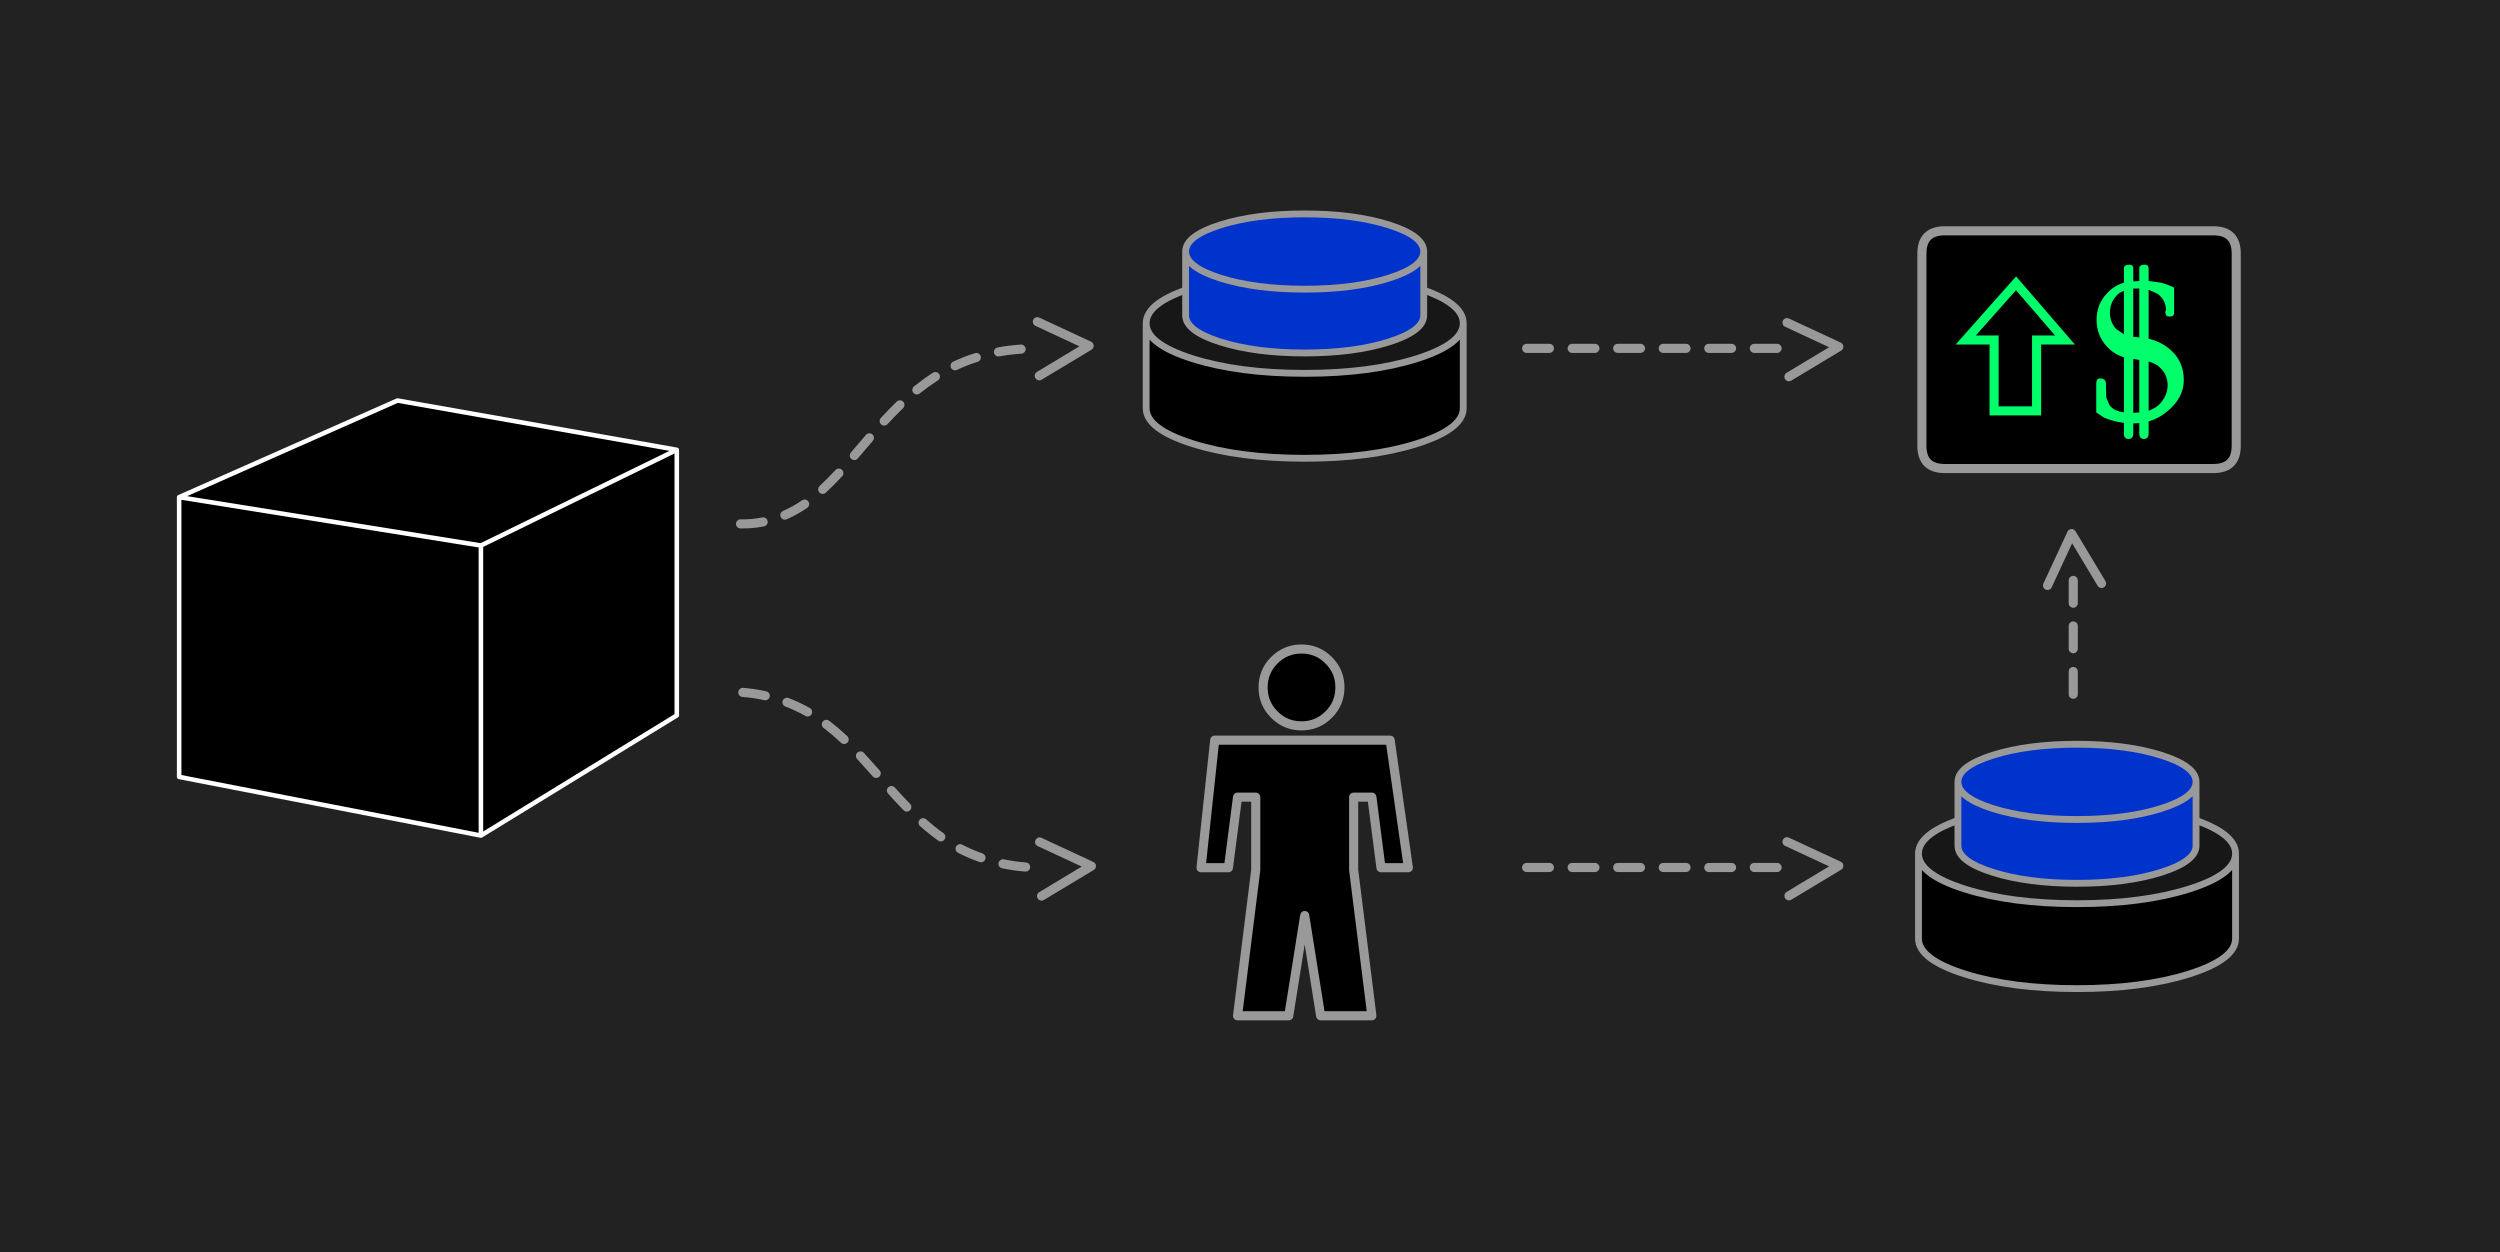
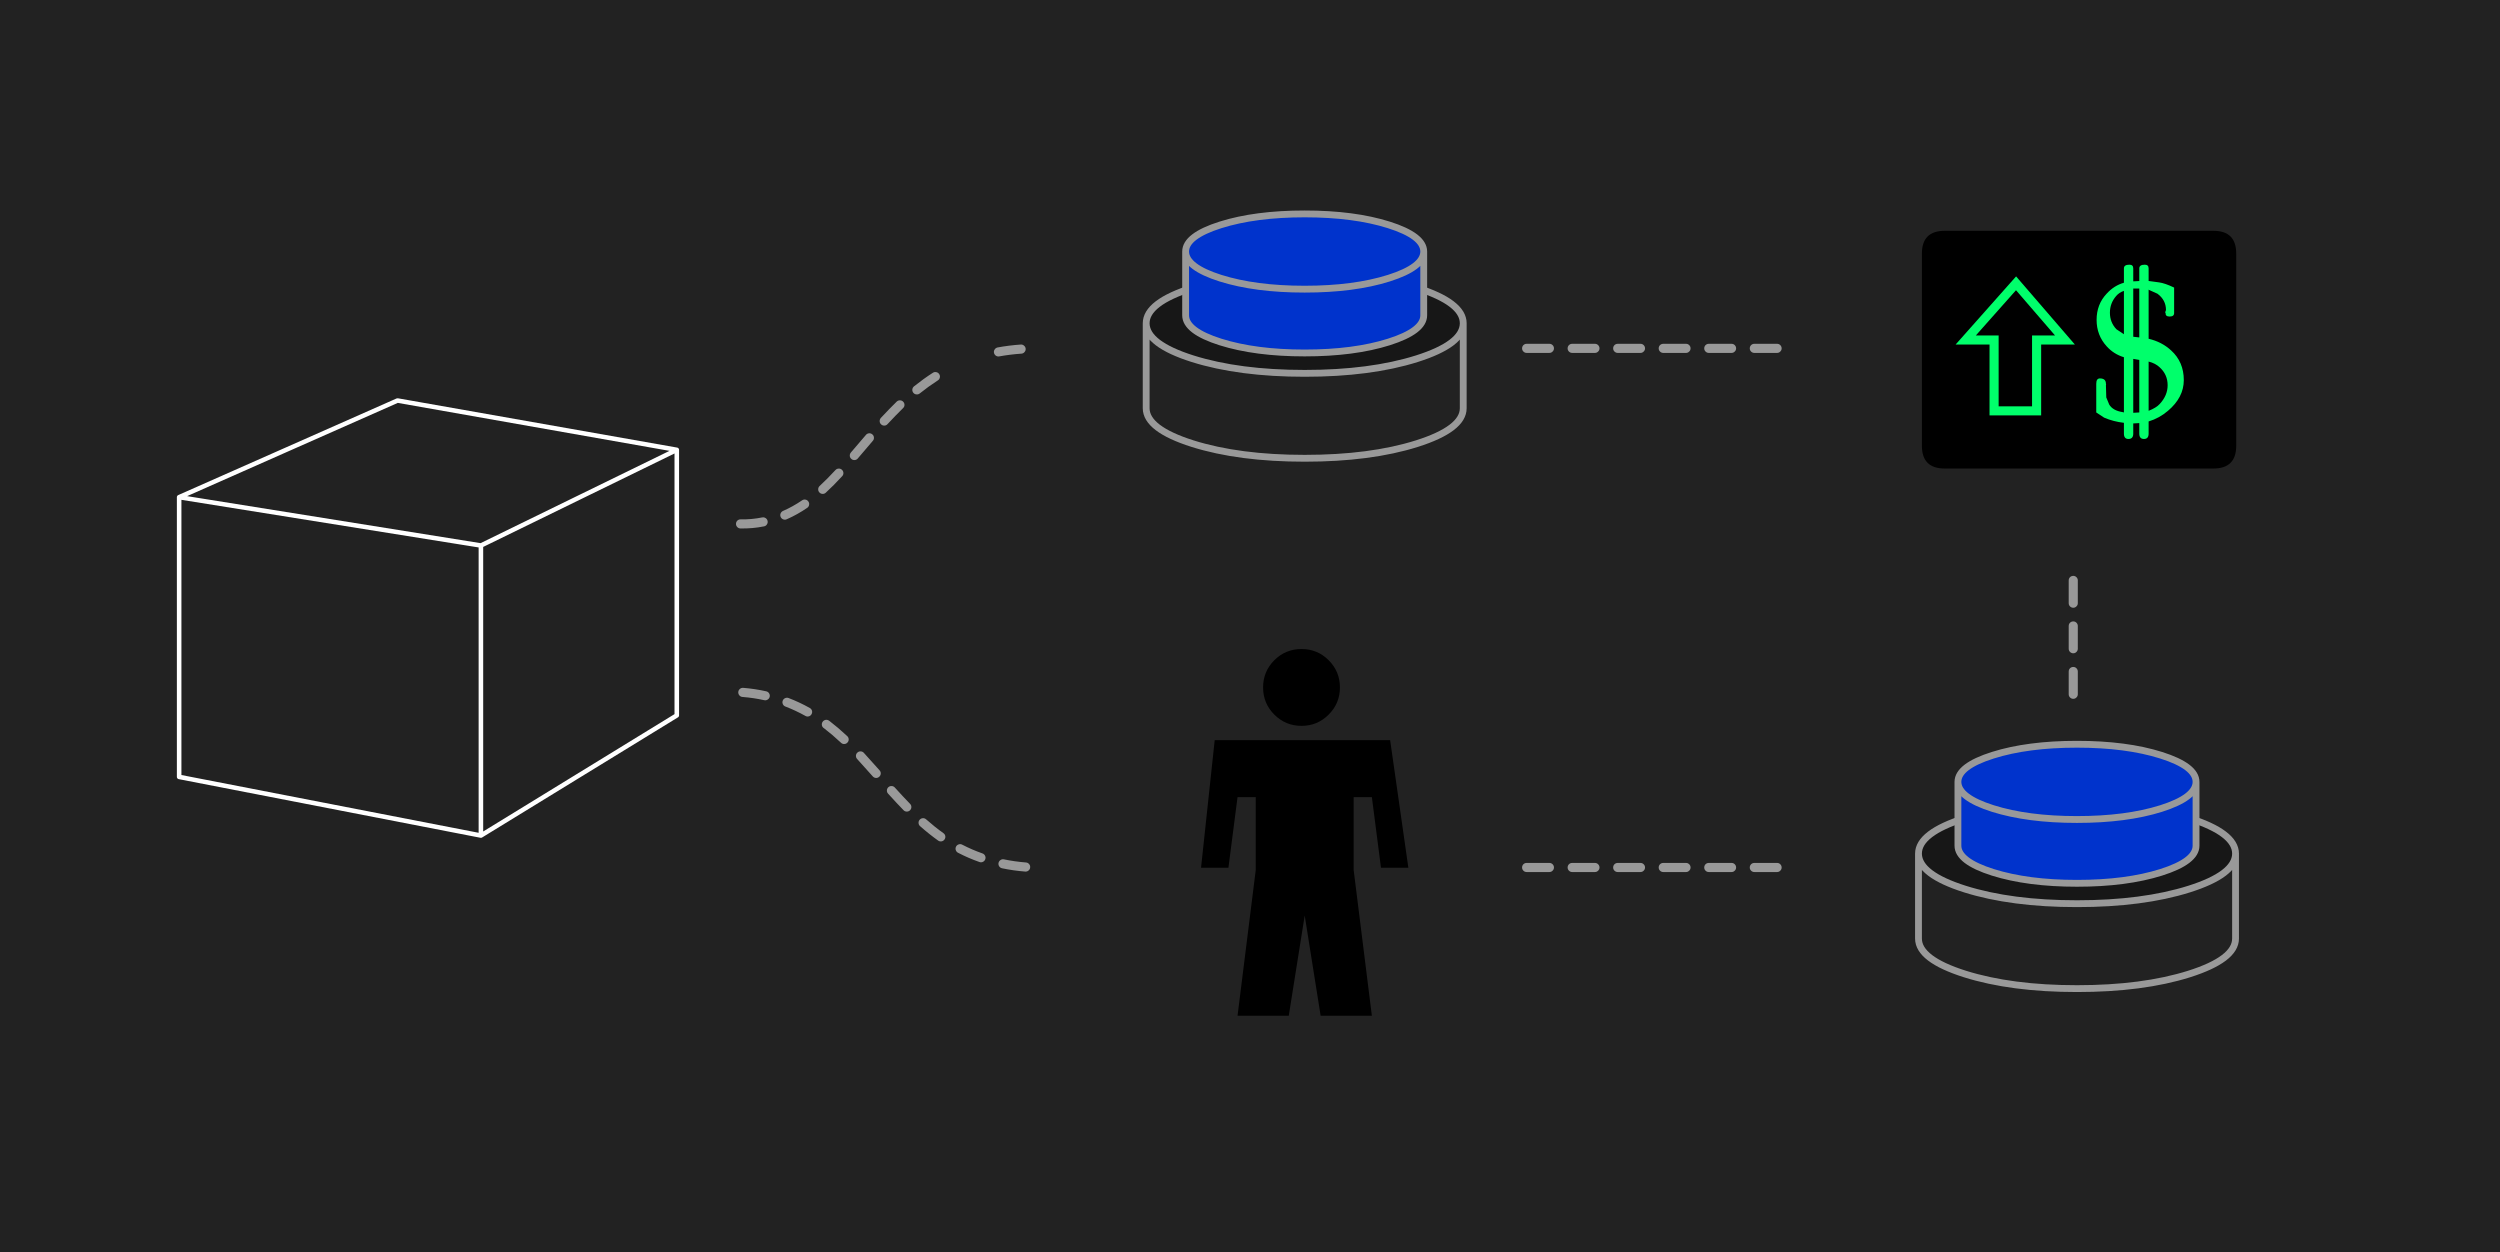
<svg xmlns="http://www.w3.org/2000/svg" xmlns:xlink="http://www.w3.org/1999/xlink" version="1.1" preserveAspectRatio="none" x="0px" y="0px" width="2196px" height="1100px" viewBox="0 0 2196 1100">
  <rect x="0" y="0" width="2196" height="1100" fill="#808080" stroke="none" />
  <defs>
    <radialGradient id="Gradient_1" gradientUnits="userSpaceOnUse" cx="0" cy="0" r="1086.7" fx="0" fy="0" gradientTransform="matrix( 0, 1, -12.358, 0, 1182.1,985.15) " spreadMethod="pad">
      <stop offset="0%" stop-color="#000000" />
      <stop offset="100%" stop-color="#001D2D" />
    </radialGradient>
    <g id="Layer11_0_FILL">
      <path fill="url(#Gradient_1)" stroke="none" d=" M 2311.45 1139.6 L 2311.45 -85.7 -126.25 -85.7 -126.25 1139.6 2311.45 1139.6 Z" />
    </g>
    <g id="Layer9_0_FILL">
      <path fill="#222222" stroke="none" d=" M -24.65 -112.55 Q -45.05 -109.1 -66.25 -105.75 L -66.25 1187.25 2328.6 1187.25 2328.6 70.7 Q 2279.85 -78.7 2167.95 -79.95 2121.85 -85.4 2071.35 -78.9 2020.8 -72.4 1934.85 -76.35 1848.85 -80.3 1758.8 -75.8 1672.993 -62.986 1650.9 -62.45 1628.855 -61.911 1526 -85.9 1423.198 -109.846 1283.1 -103.65 1142.95 -97.55 880 -123.5 852.2 -126.3 796.65 -121.65 713.7 -113.3 564 -125.65 414.25 -138 180 -131.4 67.1 -128.25 -24.65 -112.55 Z" />
    </g>
    <g id="Layer7_0_FILL">
      <path fill="#000000" stroke="none" d=" M 1964.3 222.75 Q 1964.3 202.75 1944.3 202.75 L 1708.2 202.75 Q 1688.2 202.75 1688.2 222.75 L 1688.2 391.55 Q 1688.2 411.55 1708.2 411.55 L 1944.3 411.55 Q 1964.3 411.55 1964.3 391.55 L 1964.3 222.75 Z" />
    </g>
    <g id="Layer5_0_STROKES_1_FILL">
-       <path fill="#999999" stroke="none" d=" M 877.7 761 Q 878.625 762.387 880.25 762.7 890.142 764.778 900.65 765.6 902.295 765.715 903.55 764.6 904.804 763.545 904.9 761.9 905.054 760.257 903.95 759 902.893 757.735 901.25 757.6 891.258 756.822 881.85 754.85 880.233 754.539 878.85 755.45 877.463 756.373 877.1 758 876.788 759.615 877.7 761 M 845.2 741.95 Q 843.72 741.191 842.15 741.7 840.571 742.203 839.8 743.65 839.041 745.137 839.55 746.7 840.045 748.279 841.5 749.05 850.604 753.78 860.35 757.2 861.931 757.772 863.4 757.05 864.921 756.332 865.45 754.75 866.023 753.219 865.3 751.7 864.581 750.229 863 749.65 853.797 746.42 845.2 741.95 M 806.85 722.95 Q 806.96 724.6 808.2 725.7 816.163 732.74 824.05 738.35 825.44 739.318 827.05 739.05 828.695 738.762 829.65 737.4 830.62 736.05 830.35 734.4 830.072 732.807 828.7 731.85 821.137 726.459 813.5 719.7 812.246 718.599 810.6 718.7 808.95 718.805 807.85 720.05 806.749 721.299 806.85 722.95 M 675.55 609 Q 674.686 607.62 673.05 607.25 663.207 605.044 652.8 604.2 651.187 604.084 649.9 605.15 648.66 606.228 648.5 607.85 648.383 609.528 649.45 610.8 650.525 612.063 652.15 612.2 661.993 612.969 671.3 615.05 672.929 615.413 674.3 614.5 675.731 613.636 676.1 612 676.464 610.42 675.55 609 M 692.7 613.15 Q 691.186 612.577 689.65 613.25 688.165 613.931 687.55 615.45 686.976 617.014 687.65 618.5 688.331 620.034 689.85 620.6 698.905 624.071 707.45 628.85 708.893 629.692 710.45 629.25 712.062 628.799 712.85 627.35 713.694 625.91 713.25 624.3 712.796 622.74 711.35 621.9 702.295 616.829 692.7 613.15 M 783.25 690.45 Q 781.604 690.364 780.35 691.45 779.139 692.595 779.05 694.25 778.967 695.895 780.05 697.1 787.543 705.395 793.7 711.7 794.859 712.883 796.5 712.9 798.157 712.914 799.35 711.75 800.534 710.595 800.55 708.95 800.573 707.294 799.4 706.1 793.37 699.905 786 691.75 784.902 690.54 783.25 690.45 M 745.5 649.4 Q 745.438 647.77 744.2 646.6 736.17 639.082 728.6 633.3 728.527 633.253 728.4 633.15 728.275 633.075 728.1 632.95 726.727 632.052 725.1 632.35 723.488 632.711 722.55 634.1 721.651 635.481 721.95 637.1 722.303 638.711 723.65 639.6 723.825 639.725 723.95 639.8 731.136 645.318 738.75 652.45 739.983 653.605 741.6 653.55 743.282 653.491 744.4 652.25 745.557 651.069 745.5 649.4 M 751.85 663.8 Q 751.78 665.473 752.9 666.7 757.583 671.784 766.65 682 767.768 683.244 769.4 683.35 771.066 683.438 772.3 682.3 773.546 681.222 773.65 679.55 773.748 677.936 772.65 676.7 763.517 666.416 758.8 661.3 757.673 660.077 756 660 754.373 659.929 753.15 661.05 751.924 662.175 751.85 663.8 M 672.55 455.1 Q 671.168 454.202 669.55 454.5 660.278 456.391 650.55 456.2 648.923 456.172 647.7 457.3 646.531 458.475 646.5 460.1 646.471 461.777 647.6 462.95 648.775 464.168 650.4 464.2 661.022 464.409 671.15 462.35 672.762 462.038 673.65 460.65 674.599 459.268 674.25 457.65 673.939 456.038 672.55 455.1 M 707.55 438.85 Q 705.925 438.568 704.55 439.5 696.367 445.076 687.8 448.8 686.285 449.503 685.65 451.05 685.076 452.584 685.75 454.1 686.415 455.619 687.95 456.2 689.48 456.836 691 456.15 700.233 452.124 709.05 446.1 710.417 445.164 710.7 443.55 711.035 441.924 710.1 440.55 709.167 439.181 707.55 438.85 M 736.7 411.6 Q 735.056 411.661 733.9 412.85 726.58 420.81 719.95 426.9 718.761 428.056 718.7 429.7 718.642 431.354 719.75 432.55 720.902 433.79 722.55 433.85 724.203 433.904 725.4 432.75 732.22 426.49 739.75 418.3 740.904 417.103 740.85 415.45 740.79 413.802 739.55 412.65 738.354 411.542 736.7 411.6 M 874.8 312.45 Q 876.164 313.383 877.75 313.05 887.256 311.325 897.2 310.65 898.864 310.53 899.95 309.25 901.052 308.023 900.95 306.35 900.831 304.735 899.55 303.65 898.324 302.549 896.65 302.65 886.244 303.375 876.3 305.2 874.692 305.533 873.75 306.9 872.815 308.261 873.1 309.85 873.431 311.504 874.8 312.45 M 859.4 310.45 Q 857.962 309.692 856.4 310.2 846.543 313.322 837.25 317.65 835.761 318.39 835.2 319.95 834.627 321.5 835.3 323 836.039 324.493 837.6 325.05 839.147 325.622 840.65 324.9 849.457 320.778 858.8 317.8 860.38 317.296 861.15 315.8 861.909 314.363 861.4 312.8 860.897 311.221 859.4 310.45 M 793.25 358.5 Q 794.469 357.357 794.5 355.7 794.528 354.058 793.35 352.85 792.21 351.68 790.55 351.65 788.91 351.625 787.7 352.75 781.306 358.989 773.75 367.1 772.646 368.347 772.7 370 772.76 371.648 773.95 372.75 775.196 373.908 776.85 373.85 778.494 373.789 779.6 372.55 786.994 364.611 793.25 358.5 M 763.35 380.6 Q 761.715 380.764 760.65 382 753.165 390.897 747.4 397.5 746.35 398.794 746.45 400.45 746.595 402.092 747.85 403.15 749.104 404.253 750.75 404.1 752.39 404.016 753.45 402.75 759.235 396.103 766.75 387.15 767.816 385.898 767.65 384.25 767.539 382.613 766.25 381.55 765 380.482 763.35 380.6 M 802.25 345 Q 803.311 346.293 804.95 346.45 806.592 346.66 807.9 345.6 815.826 339.264 823.8 334.15 825.194 333.268 825.55 331.65 825.914 330.043 825 328.65 824.121 327.255 822.5 326.9 820.894 326.539 819.5 327.4 811.174 332.736 802.9 339.35 801.612 340.411 801.4 342.05 801.24 343.697 802.25 345 M 1818.3 547 Q 1817.152 548.195 1817.15 549.85 L 1817.15 569.85 Q 1817.152 571.505 1818.3 572.65 1819.495 573.848 1821.15 573.85 1822.805 573.848 1823.95 572.65 1825.148 571.505 1825.15 569.85 L 1825.15 549.85 Q 1825.148 548.195 1823.95 547 1822.805 545.852 1821.15 545.85 1819.495 545.852 1818.3 547 M 1818.3 587 Q 1817.152 588.195 1817.15 589.85 L 1817.15 609.85 Q 1817.152 611.505 1818.3 612.65 1819.495 613.848 1821.15 613.85 1822.805 613.848 1823.95 612.65 1825.148 611.505 1825.15 609.85 L 1825.15 589.85 Q 1825.148 588.195 1823.95 587 1822.805 585.852 1821.15 585.85 1819.495 585.852 1818.3 587 M 1825.15 509.85 Q 1825.148 508.195 1823.95 507 1822.805 505.852 1821.15 505.85 1819.495 505.852 1818.3 507 1817.152 508.195 1817.15 509.85 L 1817.15 529.85 Q 1817.152 531.505 1818.3 532.65 1819.495 533.848 1821.15 533.85 1822.805 533.848 1823.95 532.65 1825.148 531.505 1825.15 529.85 L 1825.15 509.85 M 1537 762 Q 1537.002 763.655 1538.15 764.8 1539.345 765.998 1541 766 L 1561 766 Q 1562.655 765.998 1563.8 764.8 1564.998 763.655 1565 762 1564.998 760.345 1563.8 759.15 1562.655 758.002 1561 758 L 1541 758 Q 1539.345 758.002 1538.15 759.15 1537.002 760.345 1537 762 M 1483.8 759.15 Q 1482.655 758.002 1481 758 L 1461 758 Q 1459.345 758.002 1458.15 759.15 1457.002 760.345 1457 762 1457.002 763.655 1458.15 764.8 1459.345 765.998 1461 766 L 1481 766 Q 1482.655 765.998 1483.8 764.8 1484.998 763.655 1485 762 1484.998 760.345 1483.8 759.15 M 1498.15 759.15 Q 1497.002 760.345 1497 762 1497.002 763.655 1498.15 764.8 1499.345 765.998 1501 766 L 1521 766 Q 1522.655 765.998 1523.8 764.8 1524.998 763.655 1525 762 1524.998 760.345 1523.8 759.15 1522.655 758.002 1521 758 L 1501 758 Q 1499.345 758.002 1498.15 759.15 M 1443.8 759.15 Q 1442.655 758.002 1441 758 L 1421 758 Q 1419.345 758.002 1418.15 759.15 1417.002 760.345 1417 762 1417.002 763.655 1418.15 764.8 1419.345 765.998 1421 766 L 1441 766 Q 1442.655 765.998 1443.8 764.8 1444.998 763.655 1445 762 1444.998 760.345 1443.8 759.15 M 1403.8 759.15 Q 1402.655 758.002 1401 758 L 1381 758 Q 1379.345 758.002 1378.15 759.15 1377.002 760.345 1377 762 1377.002 763.655 1378.15 764.8 1379.345 765.998 1381 766 L 1401 766 Q 1402.655 765.998 1403.8 764.8 1404.998 763.655 1405 762 1404.998 760.345 1403.8 759.15 M 1363.8 759.15 Q 1362.655 758.002 1361 758 L 1341 758 Q 1339.345 758.002 1338.15 759.15 1337.002 760.345 1337 762 1337.002 763.655 1338.15 764.8 1339.345 765.998 1341 766 L 1361 766 Q 1362.655 765.998 1363.8 764.8 1364.998 763.655 1365 762 1364.998 760.345 1363.8 759.15 M 1483.8 303.15 Q 1482.655 302.002 1481 302 L 1461 302 Q 1459.345 302.002 1458.15 303.15 1457.002 304.345 1457 306 1457.002 307.655 1458.15 308.8 1459.345 309.998 1461 310 L 1481 310 Q 1482.655 309.998 1483.8 308.8 1484.998 307.655 1485 306 1484.998 304.345 1483.8 303.15 M 1537 306 Q 1537.002 307.655 1538.15 308.8 1539.345 309.998 1541 310 L 1561 310 Q 1562.655 309.998 1563.8 308.8 1564.998 307.655 1565 306 1564.998 304.345 1563.8 303.15 1562.655 302.002 1561 302 L 1541 302 Q 1539.345 302.002 1538.15 303.15 1537.002 304.345 1537 306 M 1523.8 303.15 Q 1522.655 302.002 1521 302 L 1501 302 Q 1499.345 302.002 1498.15 303.15 1497.002 304.345 1497 306 1497.002 307.655 1498.15 308.8 1499.345 309.998 1501 310 L 1521 310 Q 1522.655 309.998 1523.8 308.8 1524.998 307.655 1525 306 1524.998 304.345 1523.8 303.15 M 1403.8 303.15 Q 1402.655 302.002 1401 302 L 1381 302 Q 1379.345 302.002 1378.15 303.15 1377.002 304.345 1377 306 1377.002 307.655 1378.15 308.8 1379.345 309.998 1381 310 L 1401 310 Q 1402.655 309.998 1403.8 308.8 1404.998 307.655 1405 306 1404.998 304.345 1403.8 303.15 M 1443.8 303.15 Q 1442.655 302.002 1441 302 L 1421 302 Q 1419.345 302.002 1418.15 303.15 1417.002 304.345 1417 306 1417.002 307.655 1418.15 308.8 1419.345 309.998 1421 310 L 1441 310 Q 1442.655 309.998 1443.8 308.8 1444.998 307.655 1445 306 1444.998 304.345 1443.8 303.15 M 1363.8 303.15 Q 1362.655 302.002 1361 302 L 1341 302 Q 1339.345 302.002 1338.15 303.15 1337.002 304.345 1337 306 1337.002 307.655 1338.15 308.8 1339.345 309.998 1341 310 L 1361 310 Q 1362.655 309.998 1363.8 308.8 1364.998 307.655 1365 306 1364.998 304.345 1363.8 303.15 Z" />
+       <path fill="#999999" stroke="none" d=" M 877.7 761 Q 878.625 762.387 880.25 762.7 890.142 764.778 900.65 765.6 902.295 765.715 903.55 764.6 904.804 763.545 904.9 761.9 905.054 760.257 903.95 759 902.893 757.735 901.25 757.6 891.258 756.822 881.85 754.85 880.233 754.539 878.85 755.45 877.463 756.373 877.1 758 876.788 759.615 877.7 761 M 845.2 741.95 Q 843.72 741.191 842.15 741.7 840.571 742.203 839.8 743.65 839.041 745.137 839.55 746.7 840.045 748.279 841.5 749.05 850.604 753.78 860.35 757.2 861.931 757.772 863.4 757.05 864.921 756.332 865.45 754.75 866.023 753.219 865.3 751.7 864.581 750.229 863 749.65 853.797 746.42 845.2 741.95 M 806.85 722.95 Q 806.96 724.6 808.2 725.7 816.163 732.74 824.05 738.35 825.44 739.318 827.05 739.05 828.695 738.762 829.65 737.4 830.62 736.05 830.35 734.4 830.072 732.807 828.7 731.85 821.137 726.459 813.5 719.7 812.246 718.599 810.6 718.7 808.95 718.805 807.85 720.05 806.749 721.299 806.85 722.95 M 675.55 609 Q 674.686 607.62 673.05 607.25 663.207 605.044 652.8 604.2 651.187 604.084 649.9 605.15 648.66 606.228 648.5 607.85 648.383 609.528 649.45 610.8 650.525 612.063 652.15 612.2 661.993 612.969 671.3 615.05 672.929 615.413 674.3 614.5 675.731 613.636 676.1 612 676.464 610.42 675.55 609 M 692.7 613.15 Q 691.186 612.577 689.65 613.25 688.165 613.931 687.55 615.45 686.976 617.014 687.65 618.5 688.331 620.034 689.85 620.6 698.905 624.071 707.45 628.85 708.893 629.692 710.45 629.25 712.062 628.799 712.85 627.35 713.694 625.91 713.25 624.3 712.796 622.74 711.35 621.9 702.295 616.829 692.7 613.15 M 783.25 690.45 Q 781.604 690.364 780.35 691.45 779.139 692.595 779.05 694.25 778.967 695.895 780.05 697.1 787.543 705.395 793.7 711.7 794.859 712.883 796.5 712.9 798.157 712.914 799.35 711.75 800.534 710.595 800.55 708.95 800.573 707.294 799.4 706.1 793.37 699.905 786 691.75 784.902 690.54 783.25 690.45 M 745.5 649.4 Q 745.438 647.77 744.2 646.6 736.17 639.082 728.6 633.3 728.527 633.253 728.4 633.15 728.275 633.075 728.1 632.95 726.727 632.052 725.1 632.35 723.488 632.711 722.55 634.1 721.651 635.481 721.95 637.1 722.303 638.711 723.65 639.6 723.825 639.725 723.95 639.8 731.136 645.318 738.75 652.45 739.983 653.605 741.6 653.55 743.282 653.491 744.4 652.25 745.557 651.069 745.5 649.4 M 751.85 663.8 Q 751.78 665.473 752.9 666.7 757.583 671.784 766.65 682 767.768 683.244 769.4 683.35 771.066 683.438 772.3 682.3 773.546 681.222 773.65 679.55 773.748 677.936 772.65 676.7 763.517 666.416 758.8 661.3 757.673 660.077 756 660 754.373 659.929 753.15 661.05 751.924 662.175 751.85 663.8 M 672.55 455.1 Q 671.168 454.202 669.55 454.5 660.278 456.391 650.55 456.2 648.923 456.172 647.7 457.3 646.531 458.475 646.5 460.1 646.471 461.777 647.6 462.95 648.775 464.168 650.4 464.2 661.022 464.409 671.15 462.35 672.762 462.038 673.65 460.65 674.599 459.268 674.25 457.65 673.939 456.038 672.55 455.1 M 707.55 438.85 Q 705.925 438.568 704.55 439.5 696.367 445.076 687.8 448.8 686.285 449.503 685.65 451.05 685.076 452.584 685.75 454.1 686.415 455.619 687.95 456.2 689.48 456.836 691 456.15 700.233 452.124 709.05 446.1 710.417 445.164 710.7 443.55 711.035 441.924 710.1 440.55 709.167 439.181 707.55 438.85 M 736.7 411.6 Q 735.056 411.661 733.9 412.85 726.58 420.81 719.95 426.9 718.761 428.056 718.7 429.7 718.642 431.354 719.75 432.55 720.902 433.79 722.55 433.85 724.203 433.904 725.4 432.75 732.22 426.49 739.75 418.3 740.904 417.103 740.85 415.45 740.79 413.802 739.55 412.65 738.354 411.542 736.7 411.6 M 874.8 312.45 Q 876.164 313.383 877.75 313.05 887.256 311.325 897.2 310.65 898.864 310.53 899.95 309.25 901.052 308.023 900.95 306.35 900.831 304.735 899.55 303.65 898.324 302.549 896.65 302.65 886.244 303.375 876.3 305.2 874.692 305.533 873.75 306.9 872.815 308.261 873.1 309.85 873.431 311.504 874.8 312.45 M 859.4 310.45 M 793.25 358.5 Q 794.469 357.357 794.5 355.7 794.528 354.058 793.35 352.85 792.21 351.68 790.55 351.65 788.91 351.625 787.7 352.75 781.306 358.989 773.75 367.1 772.646 368.347 772.7 370 772.76 371.648 773.95 372.75 775.196 373.908 776.85 373.85 778.494 373.789 779.6 372.55 786.994 364.611 793.25 358.5 M 763.35 380.6 Q 761.715 380.764 760.65 382 753.165 390.897 747.4 397.5 746.35 398.794 746.45 400.45 746.595 402.092 747.85 403.15 749.104 404.253 750.75 404.1 752.39 404.016 753.45 402.75 759.235 396.103 766.75 387.15 767.816 385.898 767.65 384.25 767.539 382.613 766.25 381.55 765 380.482 763.35 380.6 M 802.25 345 Q 803.311 346.293 804.95 346.45 806.592 346.66 807.9 345.6 815.826 339.264 823.8 334.15 825.194 333.268 825.55 331.65 825.914 330.043 825 328.65 824.121 327.255 822.5 326.9 820.894 326.539 819.5 327.4 811.174 332.736 802.9 339.35 801.612 340.411 801.4 342.05 801.24 343.697 802.25 345 M 1818.3 547 Q 1817.152 548.195 1817.15 549.85 L 1817.15 569.85 Q 1817.152 571.505 1818.3 572.65 1819.495 573.848 1821.15 573.85 1822.805 573.848 1823.95 572.65 1825.148 571.505 1825.15 569.85 L 1825.15 549.85 Q 1825.148 548.195 1823.95 547 1822.805 545.852 1821.15 545.85 1819.495 545.852 1818.3 547 M 1818.3 587 Q 1817.152 588.195 1817.15 589.85 L 1817.15 609.85 Q 1817.152 611.505 1818.3 612.65 1819.495 613.848 1821.15 613.85 1822.805 613.848 1823.95 612.65 1825.148 611.505 1825.15 609.85 L 1825.15 589.85 Q 1825.148 588.195 1823.95 587 1822.805 585.852 1821.15 585.85 1819.495 585.852 1818.3 587 M 1825.15 509.85 Q 1825.148 508.195 1823.95 507 1822.805 505.852 1821.15 505.85 1819.495 505.852 1818.3 507 1817.152 508.195 1817.15 509.85 L 1817.15 529.85 Q 1817.152 531.505 1818.3 532.65 1819.495 533.848 1821.15 533.85 1822.805 533.848 1823.95 532.65 1825.148 531.505 1825.15 529.85 L 1825.15 509.85 M 1537 762 Q 1537.002 763.655 1538.15 764.8 1539.345 765.998 1541 766 L 1561 766 Q 1562.655 765.998 1563.8 764.8 1564.998 763.655 1565 762 1564.998 760.345 1563.8 759.15 1562.655 758.002 1561 758 L 1541 758 Q 1539.345 758.002 1538.15 759.15 1537.002 760.345 1537 762 M 1483.8 759.15 Q 1482.655 758.002 1481 758 L 1461 758 Q 1459.345 758.002 1458.15 759.15 1457.002 760.345 1457 762 1457.002 763.655 1458.15 764.8 1459.345 765.998 1461 766 L 1481 766 Q 1482.655 765.998 1483.8 764.8 1484.998 763.655 1485 762 1484.998 760.345 1483.8 759.15 M 1498.15 759.15 Q 1497.002 760.345 1497 762 1497.002 763.655 1498.15 764.8 1499.345 765.998 1501 766 L 1521 766 Q 1522.655 765.998 1523.8 764.8 1524.998 763.655 1525 762 1524.998 760.345 1523.8 759.15 1522.655 758.002 1521 758 L 1501 758 Q 1499.345 758.002 1498.15 759.15 M 1443.8 759.15 Q 1442.655 758.002 1441 758 L 1421 758 Q 1419.345 758.002 1418.15 759.15 1417.002 760.345 1417 762 1417.002 763.655 1418.15 764.8 1419.345 765.998 1421 766 L 1441 766 Q 1442.655 765.998 1443.8 764.8 1444.998 763.655 1445 762 1444.998 760.345 1443.8 759.15 M 1403.8 759.15 Q 1402.655 758.002 1401 758 L 1381 758 Q 1379.345 758.002 1378.15 759.15 1377.002 760.345 1377 762 1377.002 763.655 1378.15 764.8 1379.345 765.998 1381 766 L 1401 766 Q 1402.655 765.998 1403.8 764.8 1404.998 763.655 1405 762 1404.998 760.345 1403.8 759.15 M 1363.8 759.15 Q 1362.655 758.002 1361 758 L 1341 758 Q 1339.345 758.002 1338.15 759.15 1337.002 760.345 1337 762 1337.002 763.655 1338.15 764.8 1339.345 765.998 1341 766 L 1361 766 Q 1362.655 765.998 1363.8 764.8 1364.998 763.655 1365 762 1364.998 760.345 1363.8 759.15 M 1483.8 303.15 Q 1482.655 302.002 1481 302 L 1461 302 Q 1459.345 302.002 1458.15 303.15 1457.002 304.345 1457 306 1457.002 307.655 1458.15 308.8 1459.345 309.998 1461 310 L 1481 310 Q 1482.655 309.998 1483.8 308.8 1484.998 307.655 1485 306 1484.998 304.345 1483.8 303.15 M 1537 306 Q 1537.002 307.655 1538.15 308.8 1539.345 309.998 1541 310 L 1561 310 Q 1562.655 309.998 1563.8 308.8 1564.998 307.655 1565 306 1564.998 304.345 1563.8 303.15 1562.655 302.002 1561 302 L 1541 302 Q 1539.345 302.002 1538.15 303.15 1537.002 304.345 1537 306 M 1523.8 303.15 Q 1522.655 302.002 1521 302 L 1501 302 Q 1499.345 302.002 1498.15 303.15 1497.002 304.345 1497 306 1497.002 307.655 1498.15 308.8 1499.345 309.998 1501 310 L 1521 310 Q 1522.655 309.998 1523.8 308.8 1524.998 307.655 1525 306 1524.998 304.345 1523.8 303.15 M 1403.8 303.15 Q 1402.655 302.002 1401 302 L 1381 302 Q 1379.345 302.002 1378.15 303.15 1377.002 304.345 1377 306 1377.002 307.655 1378.15 308.8 1379.345 309.998 1381 310 L 1401 310 Q 1402.655 309.998 1403.8 308.8 1404.998 307.655 1405 306 1404.998 304.345 1403.8 303.15 M 1443.8 303.15 Q 1442.655 302.002 1441 302 L 1421 302 Q 1419.345 302.002 1418.15 303.15 1417.002 304.345 1417 306 1417.002 307.655 1418.15 308.8 1419.345 309.998 1421 310 L 1441 310 Q 1442.655 309.998 1443.8 308.8 1444.998 307.655 1445 306 1444.998 304.345 1443.8 303.15 M 1363.8 303.15 Q 1362.655 302.002 1361 302 L 1341 302 Q 1339.345 302.002 1338.15 303.15 1337.002 304.345 1337 306 1337.002 307.655 1338.15 308.8 1339.345 309.998 1341 310 L 1361 310 Q 1362.655 309.998 1363.8 308.8 1364.998 307.655 1365 306 1364.998 304.345 1363.8 303.15 Z" />
    </g>
    <g id="Layer5_1_FILL">
-       <path fill="#000000" stroke="none" d=" M 193.1 331.8 L 553.3 389.5 787.1 275.3 453.75 216.45 193.1 331.8 M 553.3 735.7 L 553.3 389.5 193.1 331.8 193.1 665.7 553.3 735.7 M 787.1 592.3 L 787.1 275.3 553.3 389.5 553.3 735.7 787.1 592.3 Z" />
-     </g>
+       </g>
    <g id="blue_button_0_Layer1_0_FILL">
-       <path fill="#000000" stroke="none" d=" M -0.6 95.3 L -0.6 169.65 Q -0.6 187.85 40.15 200.75 81 213.6 138.65 213.6 196.35 213.6 237.15 200.75 277.9 187.85 277.9 169.65 L 277.9 95.3 Q 277.55 113.35 237.15 126.15 196.35 139 138.65 139 81 139 40.15 126.15 -0.25 113.35 -0.6 95.3 Z" />
      <path fill="#171717" stroke="none" d=" M -0.6 95 L -0.6 95.3 Q -0.25 113.35 40.15 126.15 81 139 138.65 139 196.35 139 237.15 126.15 277.55 113.35 277.9 95.3 L 277.9 95 Q 277.9 76.8 237.15 63.85 196.35 50.95 138.65 50.95 81 50.95 40.15 63.85 -0.6 76.8 -0.6 95 Z" />
    </g>
    <g id="blue_button_0_Layer0_0_FILL">
      <path fill="#0033CC" stroke="none" d=" M 243.2 88.05 L 243.2 32.2 Q 242.95 45.75 212.55 55.4 181.95 65.05 138.6 65.05 95.3 65.05 64.65 55.4 34.3 45.75 34.05 32.2 L 34.05 88.05 Q 34.05 101.75 64.65 111.45 95.3 121.1 138.6 121.1 181.95 121.1 212.55 111.45 243.2 101.75 243.2 88.05 M 243.2 32.2 L 243.2 32 Q 243.2 18.3 212.55 8.6 181.95 -1.05 138.6 -1.05 95.3 -1.05 64.65 8.6 34.05 18.3 34.05 32 L 34.05 32.2 Q 34.3 45.75 64.65 55.4 95.3 65.05 138.6 65.05 181.95 65.05 212.55 55.4 242.95 45.75 243.2 32.2 Z" />
    </g>
    <g id="Layer1_0_MEMBER_1_FILL">
      <path fill="#00FF6B" stroke="none" d=" M 1992.1 331.9 Q 1992.1 328.65 1988.75 328.65 1983.9 328.65 1983.9 331.9 L 1983.9 343 1978.6 343.3 1978.6 331.9 Q 1978.6 328.65 1975.25 328.65 1970.4 328.65 1970.4 331.9 L 1970.4 344.5 Q 1961.75 346.95 1955.2 354.15 1946.4 363.5 1946.4 377.15 1946.4 390.6 1955.2 400.3 1961.35 407.2 1970.4 409.95 L 1970.4 458.45 1969.25 458.15 Q 1960.75 456.85 1957.5 451.55 L 1954.9 445.25 1954.6 434.55 Q 1954.9 433.7 1954.6 433.25 1954.6 428.55 1949.3 428.55 1946.1 428.55 1946.1 433.25 L 1946.1 458.45 1953 463 Q 1961.2 466.5 1970.4 467.55 L 1970.4 477.05 Q 1970.4 481.75 1974.35 481.75 1978.6 481.75 1978.6 477.05 L 1978.6 468.1 1983.9 467.8 1983.9 477.05 Q 1983.9 481.75 1988 481.75 1992.1 481.75 1992.1 477.05 L 1992.1 466.35 Q 2001.6 463.45 2009.1 457 2023 445.25 2023 430.05 2023 414.05 2011.85 403.95 2003.8 396.5 1992.1 393.7 L 1992.1 350.5 1992.4 350.8 1999.85 354.15 Q 2007.35 359.7 2007.35 368.5 L 2006.75 370.1 Q 2006.45 370.85 2007.05 371.15 2006.75 374.2 2010.55 374.2 2014.5 374.2 2014.5 371.15 L 2014.5 348.75 Q 2006.45 344.9 2001.3 344.2 L 1992.4 343 1992.1 343 1992.1 331.9 M 1978.6 349.6 L 1983.9 349.6 1983.9 392.55 Q 1982.45 392.4 1981.25 392.25 1980.1 392.1 1978.6 391.95 L 1978.6 349.6 M 1958.1 370.85 Q 1958.1 362.5 1963.55 356.2 1966.15 353.1 1970.4 351.65 L 1970.4 389.75 1963.8 385.35 Q 1958.1 379.35 1958.1 370.85 M 2001.9 418.9 Q 2008.8 425.2 2008.8 434.55 2008.8 443.5 2001.9 450.95 1998.85 454.35 1992.1 457 L 1992.1 413.75 Q 1998.1 415.25 2001.9 418.9 M 1978.6 411.4 L 1983.9 412.3 1983.9 458.45 1978.6 458.75 1978.6 411.4 Z" />
    </g>
    <g id="Layer1_1_FILL">
      <path fill="#000000" stroke="none" d=" M 1074.3 740.2 L 1090.3 740.2 1090.3 804.2 1074.3 932.25 1119.3 932.25 1133.3 844.2 1147.3 932.25 1192.3 932.25 1176.3 804.2 1176.3 740.2 1192.3 740.2 1200.3 802.2 1224.35 802.2 1208.35 690.15 1054.25 690.15 1042.25 802.2 1066.3 802.2 1074.3 740.2 M 1130.5 610.1 Q 1116.5 610.1 1106.6 619.95 1096.75 629.85 1096.75 643.85 1096.75 657.85 1106.6 667.7 1116.5 677.6 1130.5 677.6 1144.5 677.6 1154.35 667.7 1164.25 657.85 1164.25 643.85 1164.25 629.85 1154.35 619.95 1144.5 610.1 1130.5 610.1 Z" />
    </g>
    <path id="Layer10_0_1_STROKES" stroke="#FFFFFF" stroke-opacity="0.376" stroke-width="3" stroke-linejoin="round" stroke-linecap="round" fill="none" d=" M -66.25 -156.75 Q -2.1 -160.85 81.1 -160.65 145.8 -160.45 246.9 -157.6 304.2 -156 422 -152.5 557.4 -149 713.25 -157.95 753.3 -160.2 825 -164.55 884.15 -167.7 950 -161.75 L 1172 -141.7 Q 1273.25 -125.9 1319 -127.95 1359.6 -129.75 1385.15 -129.2 1434.4 -128.2 1472 -120.05 1519.7 -136.7 1567.4 -120.05 1596.2 -115.35 1619.45 -106.5 1642.65 -97.65 1660.3 -92.25 1677.9 -86.9 1717.55 -100.35 1757.2 -113.9 1802.7 -107.15 2133.15 -112.7 2210.95 -120.4 2278.25 -127.05 2328.6 -114.25" />
    <path id="Layer9_0_1_STROKES" stroke="#FFFFFF" stroke-width="6" stroke-linejoin="round" stroke-linecap="round" fill="none" d=" M -66.25 -105.75 Q -45.05 -109.1 -24.65 -112.55 67.1 -128.25 180 -131.4 414.25 -138 564 -125.65 713.7 -113.3 796.65 -121.65 852.2 -126.3 880 -123.5 1142.95 -97.55 1283.1 -103.65 1423.198 -109.846 1526.025 -85.875 1628.855 -61.911 1650.925 -62.45 1672.993 -62.986 1758.8 -75.8 1848.85 -80.3 1934.85 -76.35 2020.8 -72.4 2071.35 -78.9 2121.85 -85.4 2167.95 -79.95 2279.85 -78.7 2328.6 70.7" />
-     <path id="Layer7_0_1_STROKES" stroke="#999999" stroke-width="8" stroke-linejoin="round" stroke-linecap="round" fill="none" d=" M 1708.2 202.75 L 1944.3 202.75 Q 1964.3 202.75 1964.3 222.75 L 1964.3 391.55 Q 1964.3 411.55 1944.3 411.55 L 1708.2 411.55 Q 1688.2 411.55 1688.2 391.55 L 1688.2 222.75 Q 1688.2 202.75 1708.2 202.75 Z" />
-     <path id="Layer5_0_1_STROKES" stroke="#999999" stroke-width="8" stroke-linejoin="round" stroke-linecap="round" fill="none" d=" M 1571.4 330.9 L 1615.2 304.55 1569.7 283.4 M 1571.4 786.9 L 1615.2 760.55 1569.7 739.4 M 1846 512.5 L 1819.7 468.7 1798.55 514.25 M 912.9 330.1 L 956.7 303.75 911.2 282.6 M 914.9 787.1 L 958.7 760.75 913.2 739.6" />
    <path id="Layer5_1_1_STROKES" stroke="#FFFFFF" stroke-width="4" stroke-linejoin="round" stroke-linecap="round" fill="none" d=" M 594.778 395.249 L 594.778 628.65 422.635 734.233 157.426 682.693 157.426 436.848 349.338 351.918 594.778 395.249 Z M 594.778 395.249 L 422.635 479.332 422.635 734.233 M 157.426 436.848 L 422.635 479.332" />
    <path id="blue_button_0_Layer1_0_1_STROKES" stroke="#999999" stroke-width="6" stroke-linejoin="round" stroke-linecap="round" fill="none" d=" M -0.6 95.3 L -0.6 95 Q -0.6 76.8 40.15 63.85 81 50.95 138.65 50.95 196.35 50.95 237.15 63.85 277.9 76.8 277.9 95 L 277.9 95.3 277.9 169.65 Q 277.9 187.85 237.15 200.75 196.35 213.6 138.65 213.6 81 213.6 40.15 200.75 -0.6 187.85 -0.6 169.65 L -0.6 95.3 Q -0.25 113.35 40.15 126.15 81 139 138.65 139 196.35 139 237.15 126.15 277.55 113.35 277.9 95.3" />
    <path id="blue_button_0_Layer0_0_1_STROKES" stroke="#999999" stroke-width="6" stroke-linejoin="round" stroke-linecap="round" fill="none" d=" M 34.05 32.2 L 34.05 32 Q 34.05 18.3 64.65 8.6 95.3 -1.05 138.6 -1.05 181.95 -1.05 212.55 8.6 243.2 18.3 243.2 32 L 243.2 32.2 243.2 88.05 Q 243.2 101.75 212.55 111.45 181.95 121.1 138.6 121.1 95.3 121.1 64.65 111.45 34.05 101.75 34.05 88.05 L 34.05 32.2 Q 34.3 45.75 64.65 55.4 95.3 65.05 138.6 65.05 181.95 65.05 212.55 55.4 242.95 45.75 243.2 32.2" />
    <path id="Layer1_0_MEMBER_0_1_STROKES" stroke="#00FF6B" stroke-width="8" stroke-linejoin="miter" stroke-linecap="round" stroke-miterlimit="3" fill="none" d=" M 1875.65 345 L 1831.45 394.8 1856.35 394.8 1856.35 457.05 1893.7 457.05 1893.7 394.8 1918.6 394.8 1875.65 345 Z" />
-     <path id="Layer1_1_1_STROKES" stroke="#999999" stroke-width="8" stroke-linejoin="round" stroke-linecap="round" fill="none" d=" M 1164.25 643.85 Q 1164.25 657.85 1154.35 667.7 1144.5 677.6 1130.5 677.6 1116.5 677.6 1106.6 667.7 1096.75 657.85 1096.75 643.85 1096.75 629.85 1106.6 619.95 1116.5 610.1 1130.5 610.1 1144.5 610.1 1154.35 619.95 1164.25 629.85 1164.25 643.85 Z M 1208.35 690.15 L 1054.25 690.15 1042.25 802.2 1066.3 802.2 1074.3 740.2 1090.3 740.2 1090.3 804.2 1074.3 932.25 1119.3 932.25 1133.3 844.2 1147.3 932.25 1192.3 932.25 1176.3 804.2 1176.3 740.2 1192.3 740.2 1200.3 802.2 1224.35 802.2 1208.35 690.15 Z" />
  </defs>
  <g transform="matrix( 1, 0, 0, 1, 0,0) ">
    <use xlink:href="#Layer11_0_FILL" />
  </g>
  <g transform="matrix( 1, 0, 0, 1, 0,0) ">
    <use xlink:href="#Layer10_0_1_STROKES" />
  </g>
  <g transform="matrix( 1, 0, 0, 1, 0,0) ">
    <use xlink:href="#Layer9_0_FILL" />
    <use xlink:href="#Layer9_0_1_STROKES" />
  </g>
  <g transform="matrix( 1, 0, 0, 1, 0,0) ">
    <use xlink:href="#Layer7_0_FILL" />
    <use xlink:href="#Layer7_0_1_STROKES" />
  </g>
  <g transform="matrix( 1, 0, 0, 1, 0,0) ">
    <use xlink:href="#Layer5_0_1_STROKES" />
    <use xlink:href="#Layer5_0_STROKES_1_FILL" />
  </g>
  <g transform="matrix( 0.736, 0, 0, 0.736, 15.25,192.55) ">
    <use xlink:href="#Layer5_1_FILL" />
    <use xlink:href="#Layer5_1_1_STROKES" transform="matrix( 1.358, 0, 0, 1.358, -20.7,-261.5) " />
  </g>
  <g transform="matrix( 1, 0, 0, 1, 1007.4,188.95) ">
    <g transform="matrix( 1, 0, 0, 1, 0,0) ">
      <use xlink:href="#blue_button_0_Layer1_0_FILL" />
      <use xlink:href="#blue_button_0_Layer1_0_1_STROKES" />
    </g>
    <g transform="matrix( 1, 0, 0, 1, 0,0) ">
      <use xlink:href="#blue_button_0_Layer0_0_FILL" />
      <use xlink:href="#blue_button_0_Layer0_0_1_STROKES" />
    </g>
  </g>
  <g transform="matrix( 1, 0, 0, 1, 1685.8,654.8) ">
    <g transform="matrix( 1, 0, 0, 1, 0,0) ">
      <use xlink:href="#blue_button_0_Layer1_0_FILL" />
      <use xlink:href="#blue_button_0_Layer1_0_1_STROKES" />
    </g>
    <g transform="matrix( 1, 0, 0, 1, 0,0) ">
      <use xlink:href="#blue_button_0_Layer0_0_FILL" />
      <use xlink:href="#blue_button_0_Layer0_0_1_STROKES" />
    </g>
  </g>
  <g transform="matrix( 1, 0, 0, 1, -104.75,-96.15) ">
    <use xlink:href="#Layer1_0_MEMBER_0_1_STROKES" />
  </g>
  <g transform="matrix( 1, 0, 0, 1, -104.75,-96.15) ">
    <use xlink:href="#Layer1_0_MEMBER_1_FILL" />
  </g>
  <g transform="matrix( 1, 0, 0, 1, 12.75,-40) ">
    <use xlink:href="#Layer1_1_FILL" />
    <use xlink:href="#Layer1_1_1_STROKES" />
  </g>
</svg>